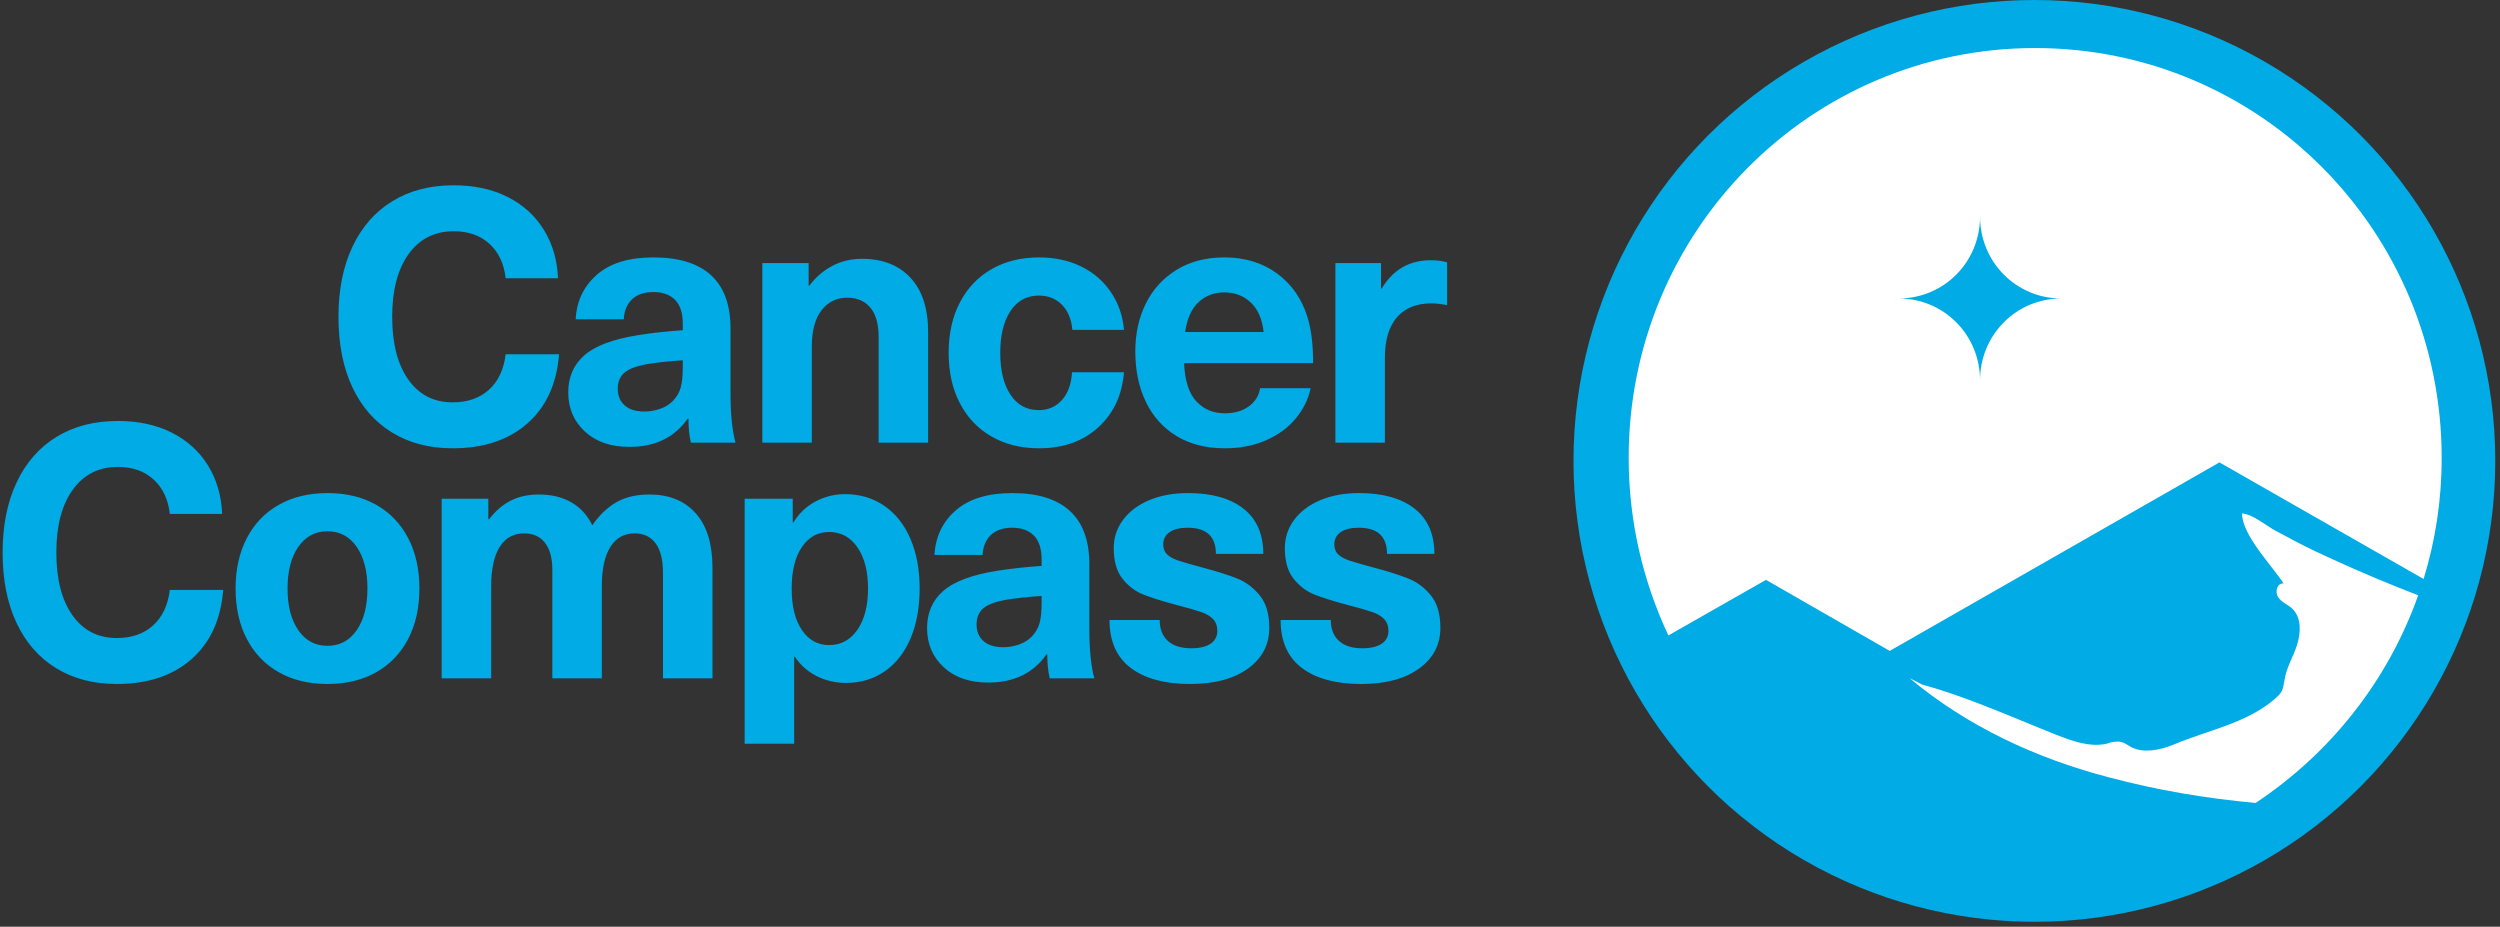
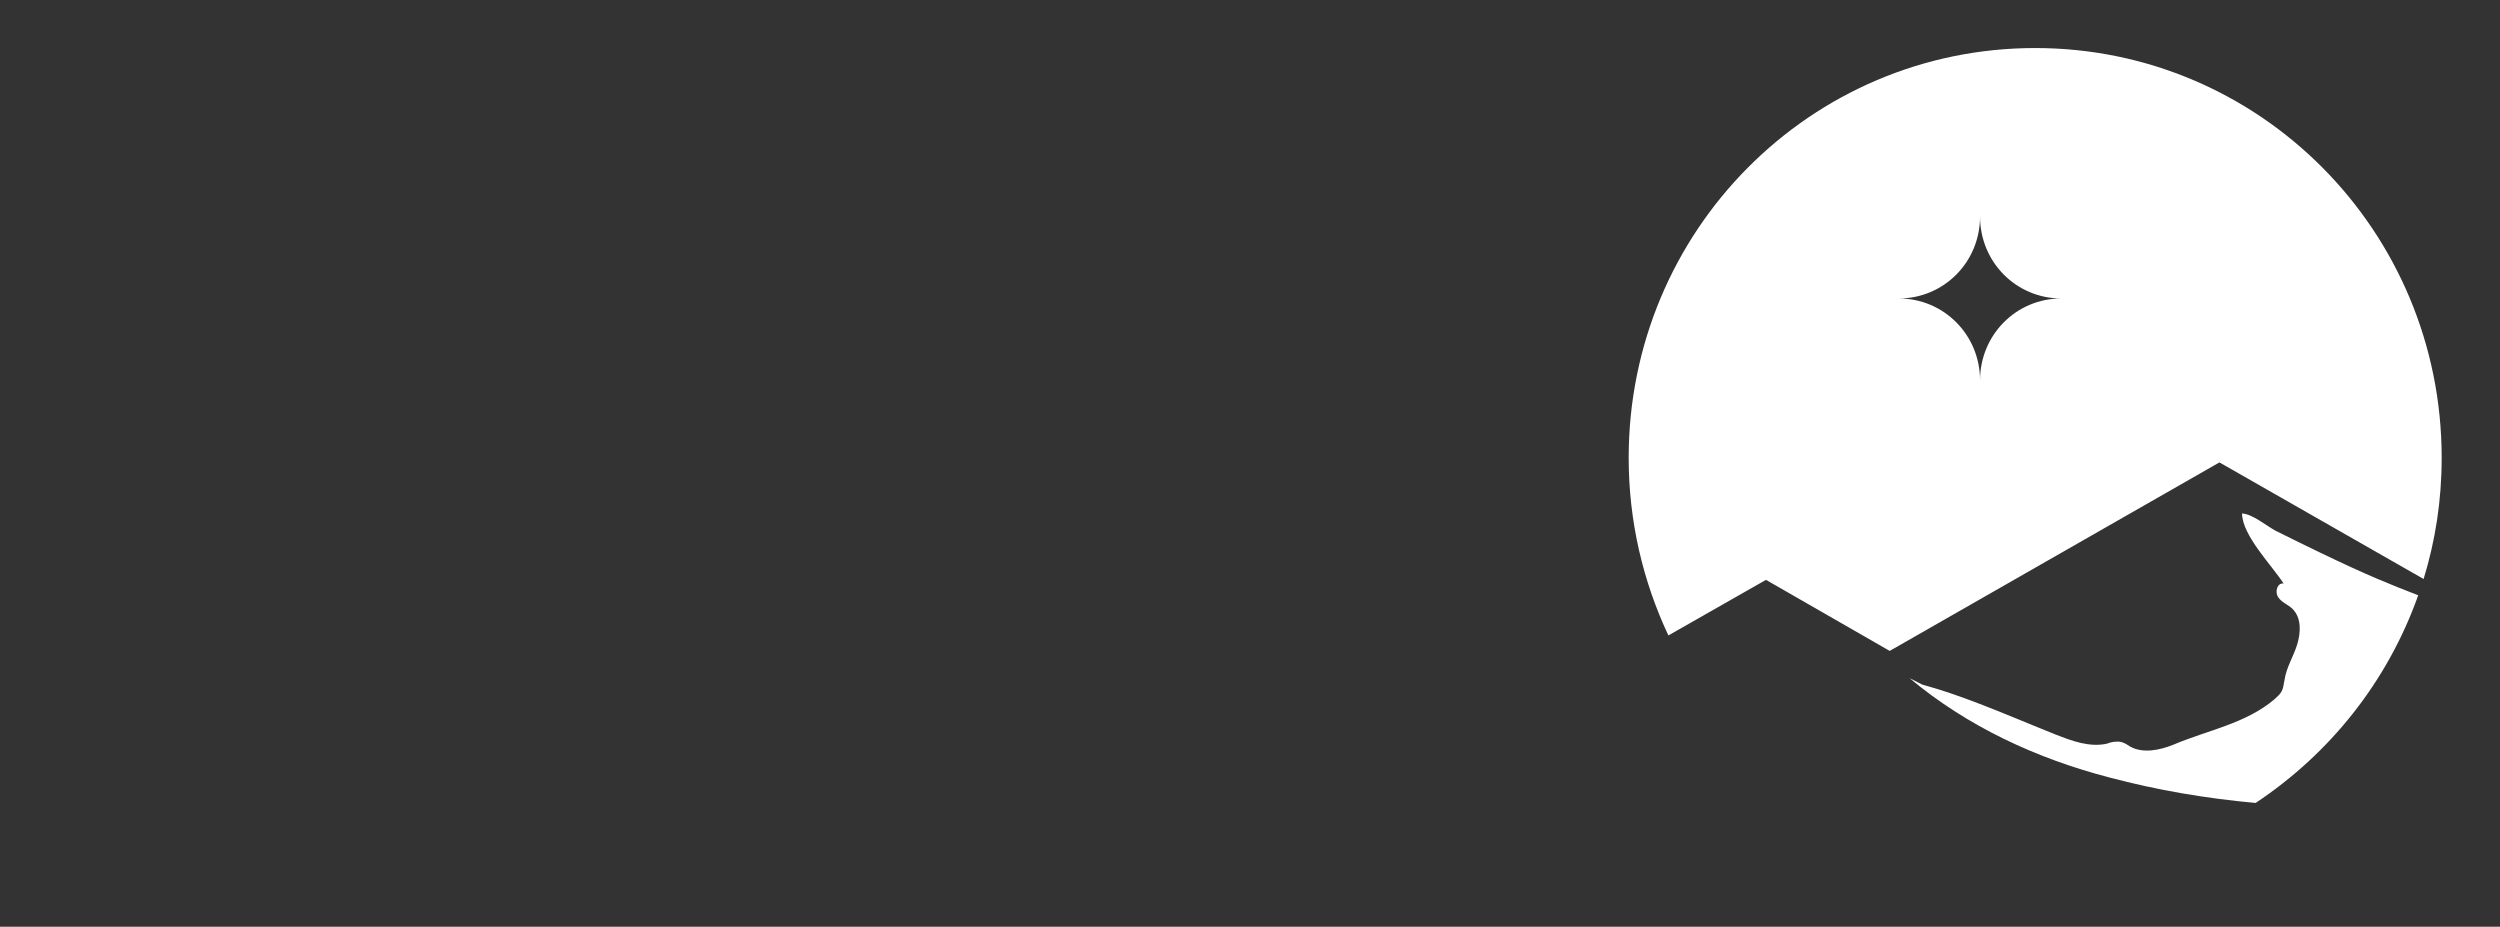
<svg xmlns="http://www.w3.org/2000/svg" width="232px" height="86px" viewBox="0 0 232 86" version="1.1">
  <rect x="0" y="0" width="232" height="86" fill="#333333" stroke="none" />
  <title>Group 24 Copy</title>
  <desc>Created with Sketch.</desc>
  <g id="MAIN" stroke="none" stroke-width="1" fill="none" fill-rule="evenodd">
    <g id="01-Desktop" transform="translate(-130, -9)">
      <g id="Group-23">
        <g id="Group-24-Copy" transform="translate(130, 9)">
          <g id="Group-25">
            <g id="Group-23" transform="translate(146.02, 0)">
-               <circle id="Oval" fill="#00ABE6" cx="42.771" cy="42.771" r="42.771" />
-               <path d="M37.728,20.093 C37.728,24.318 34.374,27.698 30.184,27.698 C34.374,27.698 37.728,31.079 37.728,35.304 C37.728,31.079 41.082,27.698 45.273,27.698 C41.082,27.698 37.728,24.318 37.728,20.093 M42.844,4.458 C63.715,4.458 80.567,21.445 80.567,42.489 C80.567,46.461 79.979,50.181 78.891,53.731 L59.943,42.911 L29.345,60.404 L17.863,53.811 L8.807,58.969 C6.463,53.984 5.121,48.405 5.121,42.487 C5.121,21.445 21.973,4.458 42.844,4.458 M62.043,47.645 C63.047,47.727 64.22,48.74 65.143,49.249 C66.401,49.926 67.658,50.603 68.916,51.194 C71.431,52.376 73.945,53.474 76.46,54.485 C77.132,54.737 77.718,54.99 78.389,55.243 C75.541,63.273 70.173,69.951 63.3,74.514 C58.689,74.092 54.164,73.328 49.72,72.146 C42.93,70.375 36.557,67.417 31.193,62.937 L32.366,63.528 C34.209,64.036 35.885,64.627 37.647,65.302 C40.078,66.231 42.425,67.244 44.771,68.177 C46.282,68.768 47.877,69.357 49.469,69.021 C49.887,68.852 50.392,68.768 50.811,68.852 C51.145,68.938 51.396,69.107 51.649,69.274 C52.824,69.951 54.416,69.615 55.673,69.107 C58.86,67.753 62.379,67.162 65.061,64.882 C65.312,64.629 65.566,64.458 65.733,64.122 C65.9,63.785 65.9,63.445 65.984,63.107 C66.151,61.927 66.823,60.914 67.157,59.813 C67.491,58.717 67.576,57.365 66.737,56.518 C66.318,56.096 65.729,55.927 65.395,55.419 C65.061,54.911 65.312,54.067 65.9,54.151 C64.809,52.462 62.043,49.673 62.043,47.645" id="Fill-1" fill="#FFFFFF" />
+               <path d="M37.728,20.093 C37.728,24.318 34.374,27.698 30.184,27.698 C34.374,27.698 37.728,31.079 37.728,35.304 C37.728,31.079 41.082,27.698 45.273,27.698 C41.082,27.698 37.728,24.318 37.728,20.093 M42.844,4.458 C63.715,4.458 80.567,21.445 80.567,42.489 C80.567,46.461 79.979,50.181 78.891,53.731 L59.943,42.911 L29.345,60.404 L17.863,53.811 L8.807,58.969 C6.463,53.984 5.121,48.405 5.121,42.487 C5.121,21.445 21.973,4.458 42.844,4.458 M62.043,47.645 C63.047,47.727 64.22,48.74 65.143,49.249 C71.431,52.376 73.945,53.474 76.46,54.485 C77.132,54.737 77.718,54.99 78.389,55.243 C75.541,63.273 70.173,69.951 63.3,74.514 C58.689,74.092 54.164,73.328 49.72,72.146 C42.93,70.375 36.557,67.417 31.193,62.937 L32.366,63.528 C34.209,64.036 35.885,64.627 37.647,65.302 C40.078,66.231 42.425,67.244 44.771,68.177 C46.282,68.768 47.877,69.357 49.469,69.021 C49.887,68.852 50.392,68.768 50.811,68.852 C51.145,68.938 51.396,69.107 51.649,69.274 C52.824,69.951 54.416,69.615 55.673,69.107 C58.86,67.753 62.379,67.162 65.061,64.882 C65.312,64.629 65.566,64.458 65.733,64.122 C65.9,63.785 65.9,63.445 65.984,63.107 C66.151,61.927 66.823,60.914 67.157,59.813 C67.491,58.717 67.576,57.365 66.737,56.518 C66.318,56.096 65.729,55.927 65.395,55.419 C65.061,54.911 65.312,54.067 65.9,54.151 C64.809,52.462 62.043,49.673 62.043,47.645" id="Fill-1" fill="#FFFFFF" />
            </g>
-             <path d="M42.104,17.194 C44.006,17.194 45.674,17.555 47.107,18.277 C48.539,18.998 49.66,20.015 50.469,21.328 C51.279,22.64 51.716,24.138 51.782,25.822 L46.926,25.822 C46.773,24.466 46.27,23.4 45.417,22.624 C44.564,21.847 43.46,21.459 42.104,21.459 C40.332,21.459 38.938,22.164 37.921,23.575 C36.904,24.986 36.395,26.927 36.395,29.398 C36.395,31.87 36.893,33.811 37.888,35.221 C38.883,36.632 40.256,37.338 42.005,37.338 C43.383,37.338 44.504,36.949 45.368,36.173 C46.232,35.396 46.751,34.297 46.926,32.876 L51.88,32.876 C51.661,35.632 50.677,37.775 48.928,39.306 C47.178,40.837 44.87,41.602 42.005,41.602 C39.84,41.602 37.959,41.11 36.362,40.126 C34.766,39.142 33.541,37.737 32.688,35.91 C31.835,34.084 31.409,31.913 31.409,29.398 C31.409,26.905 31.84,24.74 32.704,22.902 C33.568,21.065 34.804,19.655 36.412,18.67 C38.019,17.686 39.917,17.194 42.104,17.194 Z M60.64,23.887 C63.002,23.887 64.784,24.439 65.987,25.543 C67.19,26.648 67.792,28.294 67.792,30.481 L67.792,36.517 C67.792,38.398 67.945,39.918 68.251,41.078 L64.117,41.078 C63.964,40.443 63.888,39.7 63.888,38.847 L63.822,38.847 C62.597,40.596 60.793,41.471 58.409,41.471 C56.681,41.471 55.303,40.996 54.275,40.044 C53.247,39.093 52.733,37.884 52.733,36.419 C52.733,34.997 53.231,33.849 54.226,32.974 C55.221,32.099 56.878,31.476 59.196,31.104 C60.596,30.885 61.985,30.732 63.363,30.645 L63.363,30.054 C63.363,29.048 63.122,28.305 62.641,27.823 C62.16,27.342 61.493,27.102 60.64,27.102 C59.787,27.102 59.125,27.326 58.655,27.774 C58.185,28.223 57.928,28.841 57.884,29.628 L53.422,29.628 C53.51,27.944 54.166,26.566 55.391,25.494 C56.615,24.422 58.365,23.887 60.64,23.887 Z M63.363,33.434 C62.05,33.521 60.935,33.641 60.016,33.794 C59.054,33.969 58.365,34.232 57.949,34.582 C57.534,34.932 57.326,35.435 57.326,36.091 C57.326,36.725 57.539,37.234 57.966,37.616 C58.392,37.999 58.999,38.191 59.787,38.191 C60.29,38.191 60.776,38.109 61.247,37.944 C61.717,37.78 62.105,37.545 62.411,37.239 C62.783,36.867 63.035,36.446 63.166,35.976 C63.297,35.506 63.363,34.866 63.363,34.057 L63.363,33.434 Z M79.996,24.018 C81.899,24.018 83.397,24.603 84.49,25.773 C85.584,26.943 86.131,28.633 86.131,30.842 L86.131,41.078 L81.538,41.078 L81.538,31.301 C81.538,30.076 81.281,29.158 80.767,28.545 C80.253,27.933 79.537,27.627 78.618,27.627 C77.634,27.627 76.841,28.015 76.239,28.791 C75.638,29.568 75.337,30.689 75.337,32.154 L75.337,41.078 L70.744,41.078 L70.744,24.412 L75.042,24.412 L75.042,26.511 L75.108,26.511 C75.676,25.746 76.376,25.139 77.207,24.69 C78.038,24.242 78.968,24.018 79.996,24.018 Z M96.432,23.887 C97.898,23.887 99.204,24.171 100.353,24.74 C101.501,25.308 102.419,26.107 103.108,27.135 C103.797,28.163 104.197,29.322 104.306,30.612 L99.516,30.612 C99.429,29.628 99.106,28.851 98.548,28.283 C97.991,27.714 97.274,27.43 96.399,27.43 C95.284,27.43 94.409,27.906 93.775,28.857 C93.141,29.808 92.823,31.104 92.823,32.745 C92.823,34.385 93.141,35.681 93.775,36.632 C94.409,37.584 95.284,38.059 96.399,38.059 C97.274,38.059 97.991,37.748 98.548,37.124 C99.106,36.501 99.418,35.643 99.483,34.549 L104.306,34.549 C104.131,36.67 103.333,38.376 101.911,39.667 C100.489,40.957 98.663,41.602 96.432,41.602 C94.748,41.602 93.272,41.236 92.003,40.503 C90.735,39.771 89.756,38.737 89.067,37.403 C88.378,36.069 88.034,34.516 88.034,32.745 C88.034,30.973 88.378,29.42 89.067,28.086 C89.756,26.752 90.735,25.718 92.003,24.986 C93.272,24.253 94.748,23.887 96.432,23.887 Z M113.656,38.355 C114.553,38.355 115.296,38.141 115.887,37.715 C116.477,37.288 116.827,36.725 116.937,36.025 L121.628,36.025 C121.409,37.053 120.945,37.994 120.234,38.847 C119.523,39.7 118.604,40.372 117.478,40.864 C116.352,41.356 115.078,41.602 113.656,41.602 C111.928,41.602 110.441,41.225 109.194,40.471 C107.947,39.716 106.996,38.661 106.34,37.305 C105.684,35.949 105.356,34.385 105.356,32.613 C105.356,30.951 105.684,29.464 106.34,28.152 C106.996,26.839 107.947,25.8 109.194,25.035 C110.441,24.269 111.917,23.887 113.623,23.887 C115.526,23.887 117.155,24.384 118.511,25.379 C119.867,26.375 120.808,27.725 121.333,29.431 C121.683,30.546 121.858,31.968 121.858,33.696 L109.883,33.696 C109.949,35.314 110.326,36.495 111.015,37.239 C111.704,37.983 112.584,38.355 113.656,38.355 Z M113.623,27.135 C112.661,27.135 111.857,27.441 111.212,28.053 C110.567,28.666 110.157,29.584 109.982,30.809 L117.265,30.809 C117.133,29.606 116.734,28.693 116.067,28.07 C115.4,27.446 114.585,27.135 113.623,27.135 Z M132.782,24.149 C133.329,24.149 133.832,24.215 134.292,24.346 L134.292,28.316 C133.701,28.206 133.22,28.152 132.848,28.152 C131.448,28.152 130.377,28.584 129.633,29.447 C128.889,30.311 128.518,31.563 128.518,33.204 L128.518,41.078 L123.925,41.078 L123.925,24.412 L128.157,24.412 L128.157,26.774 L128.222,26.774 C128.769,25.877 129.42,25.215 130.174,24.789 C130.929,24.362 131.798,24.149 132.782,24.149 Z M10.937,39.065 C12.84,39.065 14.507,39.426 15.94,40.148 C17.373,40.87 18.493,41.887 19.303,43.199 C20.112,44.511 20.549,46.01 20.615,47.694 L15.76,47.694 C15.606,46.338 15.103,45.271 14.25,44.495 C13.397,43.719 12.293,43.33 10.937,43.33 C9.165,43.33 7.771,44.036 6.754,45.446 C5.737,46.857 5.228,48.798 5.228,51.27 C5.228,53.741 5.726,55.682 6.721,57.093 C7.716,58.504 9.089,59.209 10.838,59.209 C12.216,59.209 13.337,58.821 14.201,58.044 C15.065,57.268 15.585,56.169 15.76,54.747 L20.713,54.747 C20.495,57.503 19.511,59.646 17.761,61.177 C16.011,62.708 13.704,63.474 10.838,63.474 C8.673,63.474 6.792,62.982 5.196,61.998 C3.599,61.013 2.374,59.608 1.521,57.782 C0.668,55.956 0.242,53.785 0.242,51.27 C0.242,48.776 0.674,46.611 1.538,44.774 C2.402,42.937 3.637,41.526 5.245,40.542 C6.852,39.557 8.75,39.065 10.937,39.065 Z M30.392,45.758 C32.119,45.758 33.623,46.119 34.902,46.841 C36.182,47.562 37.172,48.59 37.872,49.925 C38.571,51.259 38.921,52.822 38.921,54.616 C38.921,56.409 38.571,57.973 37.872,59.307 C37.172,60.642 36.182,61.669 34.902,62.391 C33.623,63.113 32.119,63.474 30.392,63.474 C28.664,63.474 27.16,63.113 25.881,62.391 C24.601,61.669 23.611,60.642 22.912,59.307 C22.212,57.973 21.862,56.409 21.862,54.616 C21.862,52.822 22.212,51.259 22.912,49.925 C23.611,48.59 24.601,47.562 25.881,46.841 C27.16,46.119 28.664,45.758 30.392,45.758 Z M30.392,49.301 C29.254,49.301 28.352,49.782 27.685,50.745 C27.018,51.707 26.684,52.997 26.684,54.616 C26.684,56.234 27.018,57.525 27.685,58.487 C28.352,59.45 29.254,59.931 30.392,59.931 C31.529,59.931 32.431,59.45 33.098,58.487 C33.765,57.525 34.099,56.234 34.099,54.616 C34.099,52.997 33.765,51.707 33.098,50.745 C32.431,49.782 31.529,49.301 30.392,49.301 Z M60.279,45.889 C62.094,45.889 63.521,46.469 64.56,47.628 C65.599,48.787 66.118,50.482 66.118,52.713 L66.118,62.949 L61.525,62.949 L61.525,53.172 C61.525,51.948 61.296,51.029 60.837,50.417 C60.377,49.804 59.732,49.498 58.901,49.498 C57.917,49.498 57.162,49.919 56.637,50.761 C56.112,51.603 55.85,52.812 55.85,54.386 L55.85,62.949 L51.257,62.949 L51.257,52.877 C51.257,51.805 51.033,50.974 50.584,50.384 C50.136,49.793 49.485,49.498 48.632,49.498 C47.648,49.498 46.893,49.919 46.369,50.761 C45.844,51.603 45.581,52.812 45.581,54.386 L45.581,62.949 L40.988,62.949 L40.988,46.283 L45.319,46.283 L45.319,48.186 L45.384,48.186 C45.997,47.398 46.675,46.819 47.418,46.447 C48.162,46.075 49.026,45.889 50.01,45.889 C51.169,45.889 52.17,46.13 53.012,46.611 C53.854,47.092 54.505,47.803 54.964,48.743 C55.62,47.803 56.364,47.092 57.195,46.611 C58.026,46.13 59.054,45.889 60.279,45.889 Z M78.421,45.856 C79.799,45.856 81.013,46.217 82.063,46.939 C83.113,47.661 83.922,48.683 84.49,50.007 C85.059,51.33 85.343,52.866 85.343,54.616 C85.343,56.366 85.065,57.902 84.507,59.225 C83.949,60.549 83.151,61.571 82.112,62.293 C81.073,63.015 79.865,63.375 78.487,63.375 C77.524,63.375 76.622,63.162 75.78,62.736 C74.938,62.309 74.266,61.713 73.763,60.948 L73.697,60.948 L73.697,69.018 L69.104,69.018 L69.104,46.283 L73.566,46.283 L73.566,48.481 L73.631,48.481 C74.134,47.65 74.812,47.005 75.665,46.545 C76.518,46.086 77.437,45.856 78.421,45.856 Z M76.945,49.367 C75.895,49.367 75.053,49.832 74.419,50.761 C73.784,51.691 73.467,52.976 73.467,54.616 C73.467,56.256 73.784,57.541 74.419,58.471 C75.053,59.4 75.895,59.865 76.945,59.865 C78.038,59.865 78.913,59.389 79.569,58.438 C80.226,57.487 80.554,56.213 80.554,54.616 C80.554,53.019 80.226,51.745 79.569,50.794 C78.913,49.843 78.038,49.367 76.945,49.367 Z M93.939,45.758 C96.301,45.758 98.083,46.31 99.286,47.415 C100.489,48.519 101.091,50.165 101.091,52.352 L101.091,58.389 C101.091,60.27 101.244,61.79 101.55,62.949 L97.416,62.949 C97.263,62.315 97.187,61.571 97.187,60.718 L97.121,60.718 C95.896,62.468 94.092,63.343 91.708,63.343 C89.98,63.343 88.602,62.867 87.574,61.916 C86.546,60.964 86.032,59.756 86.032,58.29 C86.032,56.869 86.53,55.72 87.525,54.846 C88.52,53.971 90.177,53.347 92.495,52.976 C93.895,52.757 95.284,52.604 96.662,52.516 L96.662,51.926 C96.662,50.92 96.421,50.176 95.94,49.695 C95.459,49.214 94.792,48.973 93.939,48.973 C93.086,48.973 92.424,49.197 91.954,49.646 C91.484,50.094 91.227,50.712 91.183,51.499 L86.721,51.499 C86.809,49.815 87.465,48.437 88.69,47.366 C89.915,46.294 91.664,45.758 93.939,45.758 Z M96.662,55.305 C95.35,55.392 94.234,55.513 93.316,55.666 C92.353,55.841 91.664,56.103 91.249,56.453 C90.833,56.803 90.625,57.306 90.625,57.962 C90.625,58.597 90.839,59.105 91.265,59.488 C91.692,59.871 92.299,60.062 93.086,60.062 C93.589,60.062 94.076,59.98 94.546,59.816 C95.016,59.652 95.404,59.417 95.71,59.111 C96.082,58.739 96.334,58.318 96.465,57.847 C96.596,57.377 96.662,56.737 96.662,55.928 L96.662,55.305 Z M110.244,45.758 C112.453,45.758 114.17,46.239 115.395,47.202 C116.62,48.164 117.232,49.564 117.232,51.401 L112.836,51.401 C112.836,49.782 111.961,48.973 110.211,48.973 C109.489,48.973 108.932,49.11 108.538,49.383 C108.144,49.657 107.947,50.034 107.947,50.515 C107.947,50.909 108.068,51.22 108.308,51.45 C108.549,51.68 108.899,51.871 109.358,52.024 C109.817,52.177 110.539,52.385 111.523,52.648 C112.923,53.019 114.028,53.369 114.837,53.697 C115.646,54.025 116.341,54.55 116.92,55.272 C117.5,55.994 117.79,56.989 117.79,58.258 C117.79,59.832 117.128,61.095 115.805,62.047 C114.482,62.998 112.694,63.474 110.441,63.474 C108.079,63.474 106.242,62.976 104.929,61.981 C103.617,60.986 102.961,59.504 102.961,57.536 L107.619,57.536 C107.619,58.367 107.871,59.012 108.374,59.471 C108.877,59.931 109.599,60.16 110.539,60.16 C111.327,60.16 111.928,60.018 112.344,59.734 C112.759,59.45 112.967,59.056 112.967,58.553 C112.967,58.094 112.836,57.727 112.573,57.454 C112.311,57.18 111.944,56.962 111.474,56.798 C111.004,56.634 110.222,56.409 109.129,56.125 C107.816,55.775 106.794,55.453 106.061,55.157 C105.328,54.862 104.694,54.375 104.158,53.697 C103.622,53.019 103.355,52.079 103.355,50.876 C103.355,49.892 103.644,49.011 104.224,48.235 C104.803,47.459 105.613,46.852 106.652,46.414 C107.691,45.977 108.888,45.758 110.244,45.758 Z M126.123,45.758 C128.332,45.758 130.049,46.239 131.273,47.202 C132.498,48.164 133.111,49.564 133.111,51.401 L128.714,51.401 C128.714,49.782 127.84,48.973 126.09,48.973 C125.368,48.973 124.81,49.11 124.417,49.383 C124.023,49.657 123.826,50.034 123.826,50.515 C123.826,50.909 123.946,51.22 124.187,51.45 C124.428,51.68 124.778,51.871 125.237,52.024 C125.696,52.177 126.418,52.385 127.402,52.648 C128.802,53.019 129.906,53.369 130.716,53.697 C131.525,54.025 132.219,54.55 132.799,55.272 C133.378,55.994 133.668,56.989 133.668,58.258 C133.668,59.832 133.007,61.095 131.683,62.047 C130.36,62.998 128.572,63.474 126.319,63.474 C123.957,63.474 122.12,62.976 120.808,61.981 C119.496,60.986 118.839,59.504 118.839,57.536 L123.498,57.536 C123.498,58.367 123.75,59.012 124.253,59.471 C124.756,59.931 125.477,60.16 126.418,60.16 C127.205,60.16 127.807,60.018 128.222,59.734 C128.638,59.45 128.846,59.056 128.846,58.553 C128.846,58.094 128.714,57.727 128.452,57.454 C128.189,57.18 127.823,56.962 127.353,56.798 C126.883,56.634 126.101,56.409 125.007,56.125 C123.695,55.775 122.672,55.453 121.94,55.157 C121.207,54.862 120.573,54.375 120.037,53.697 C119.501,53.019 119.233,52.079 119.233,50.876 C119.233,49.892 119.523,49.011 120.103,48.235 C120.682,47.459 121.491,46.852 122.53,46.414 C123.569,45.977 124.767,45.758 126.123,45.758 Z" id="CancerCompass" fill="#00ABE6" fill-rule="nonzero" />
          </g>
        </g>
      </g>
    </g>
  </g>
</svg>